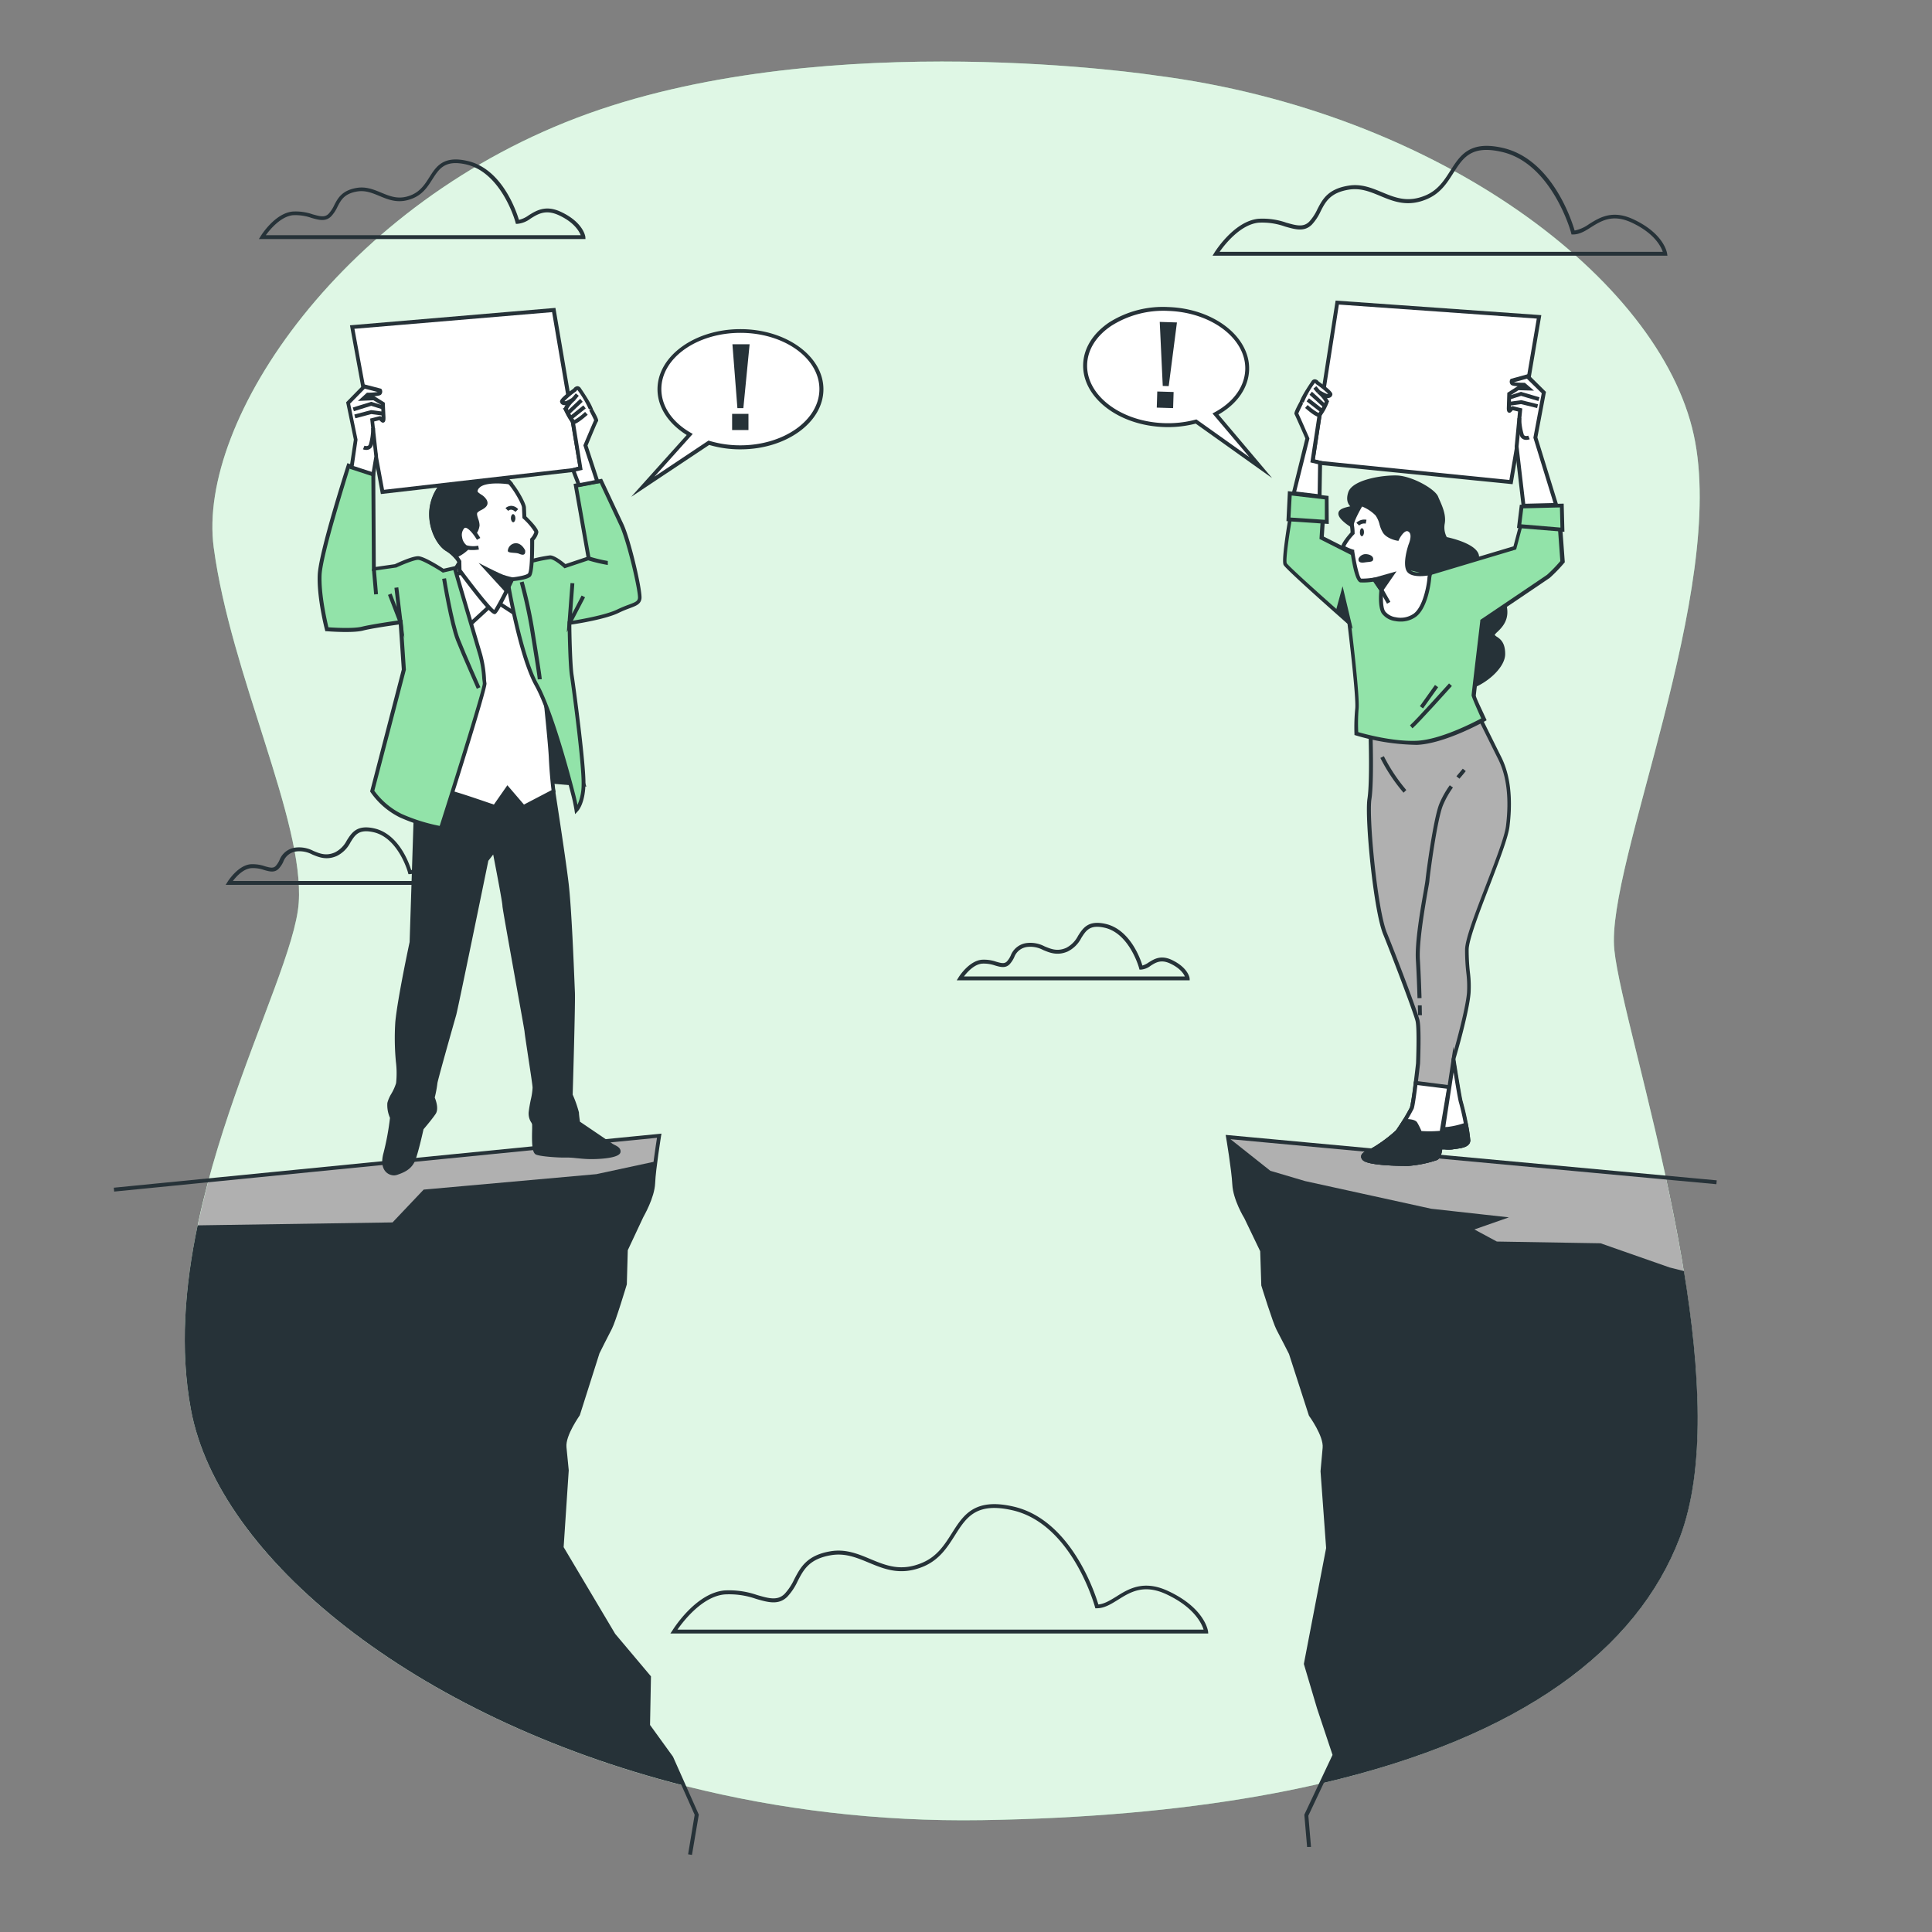
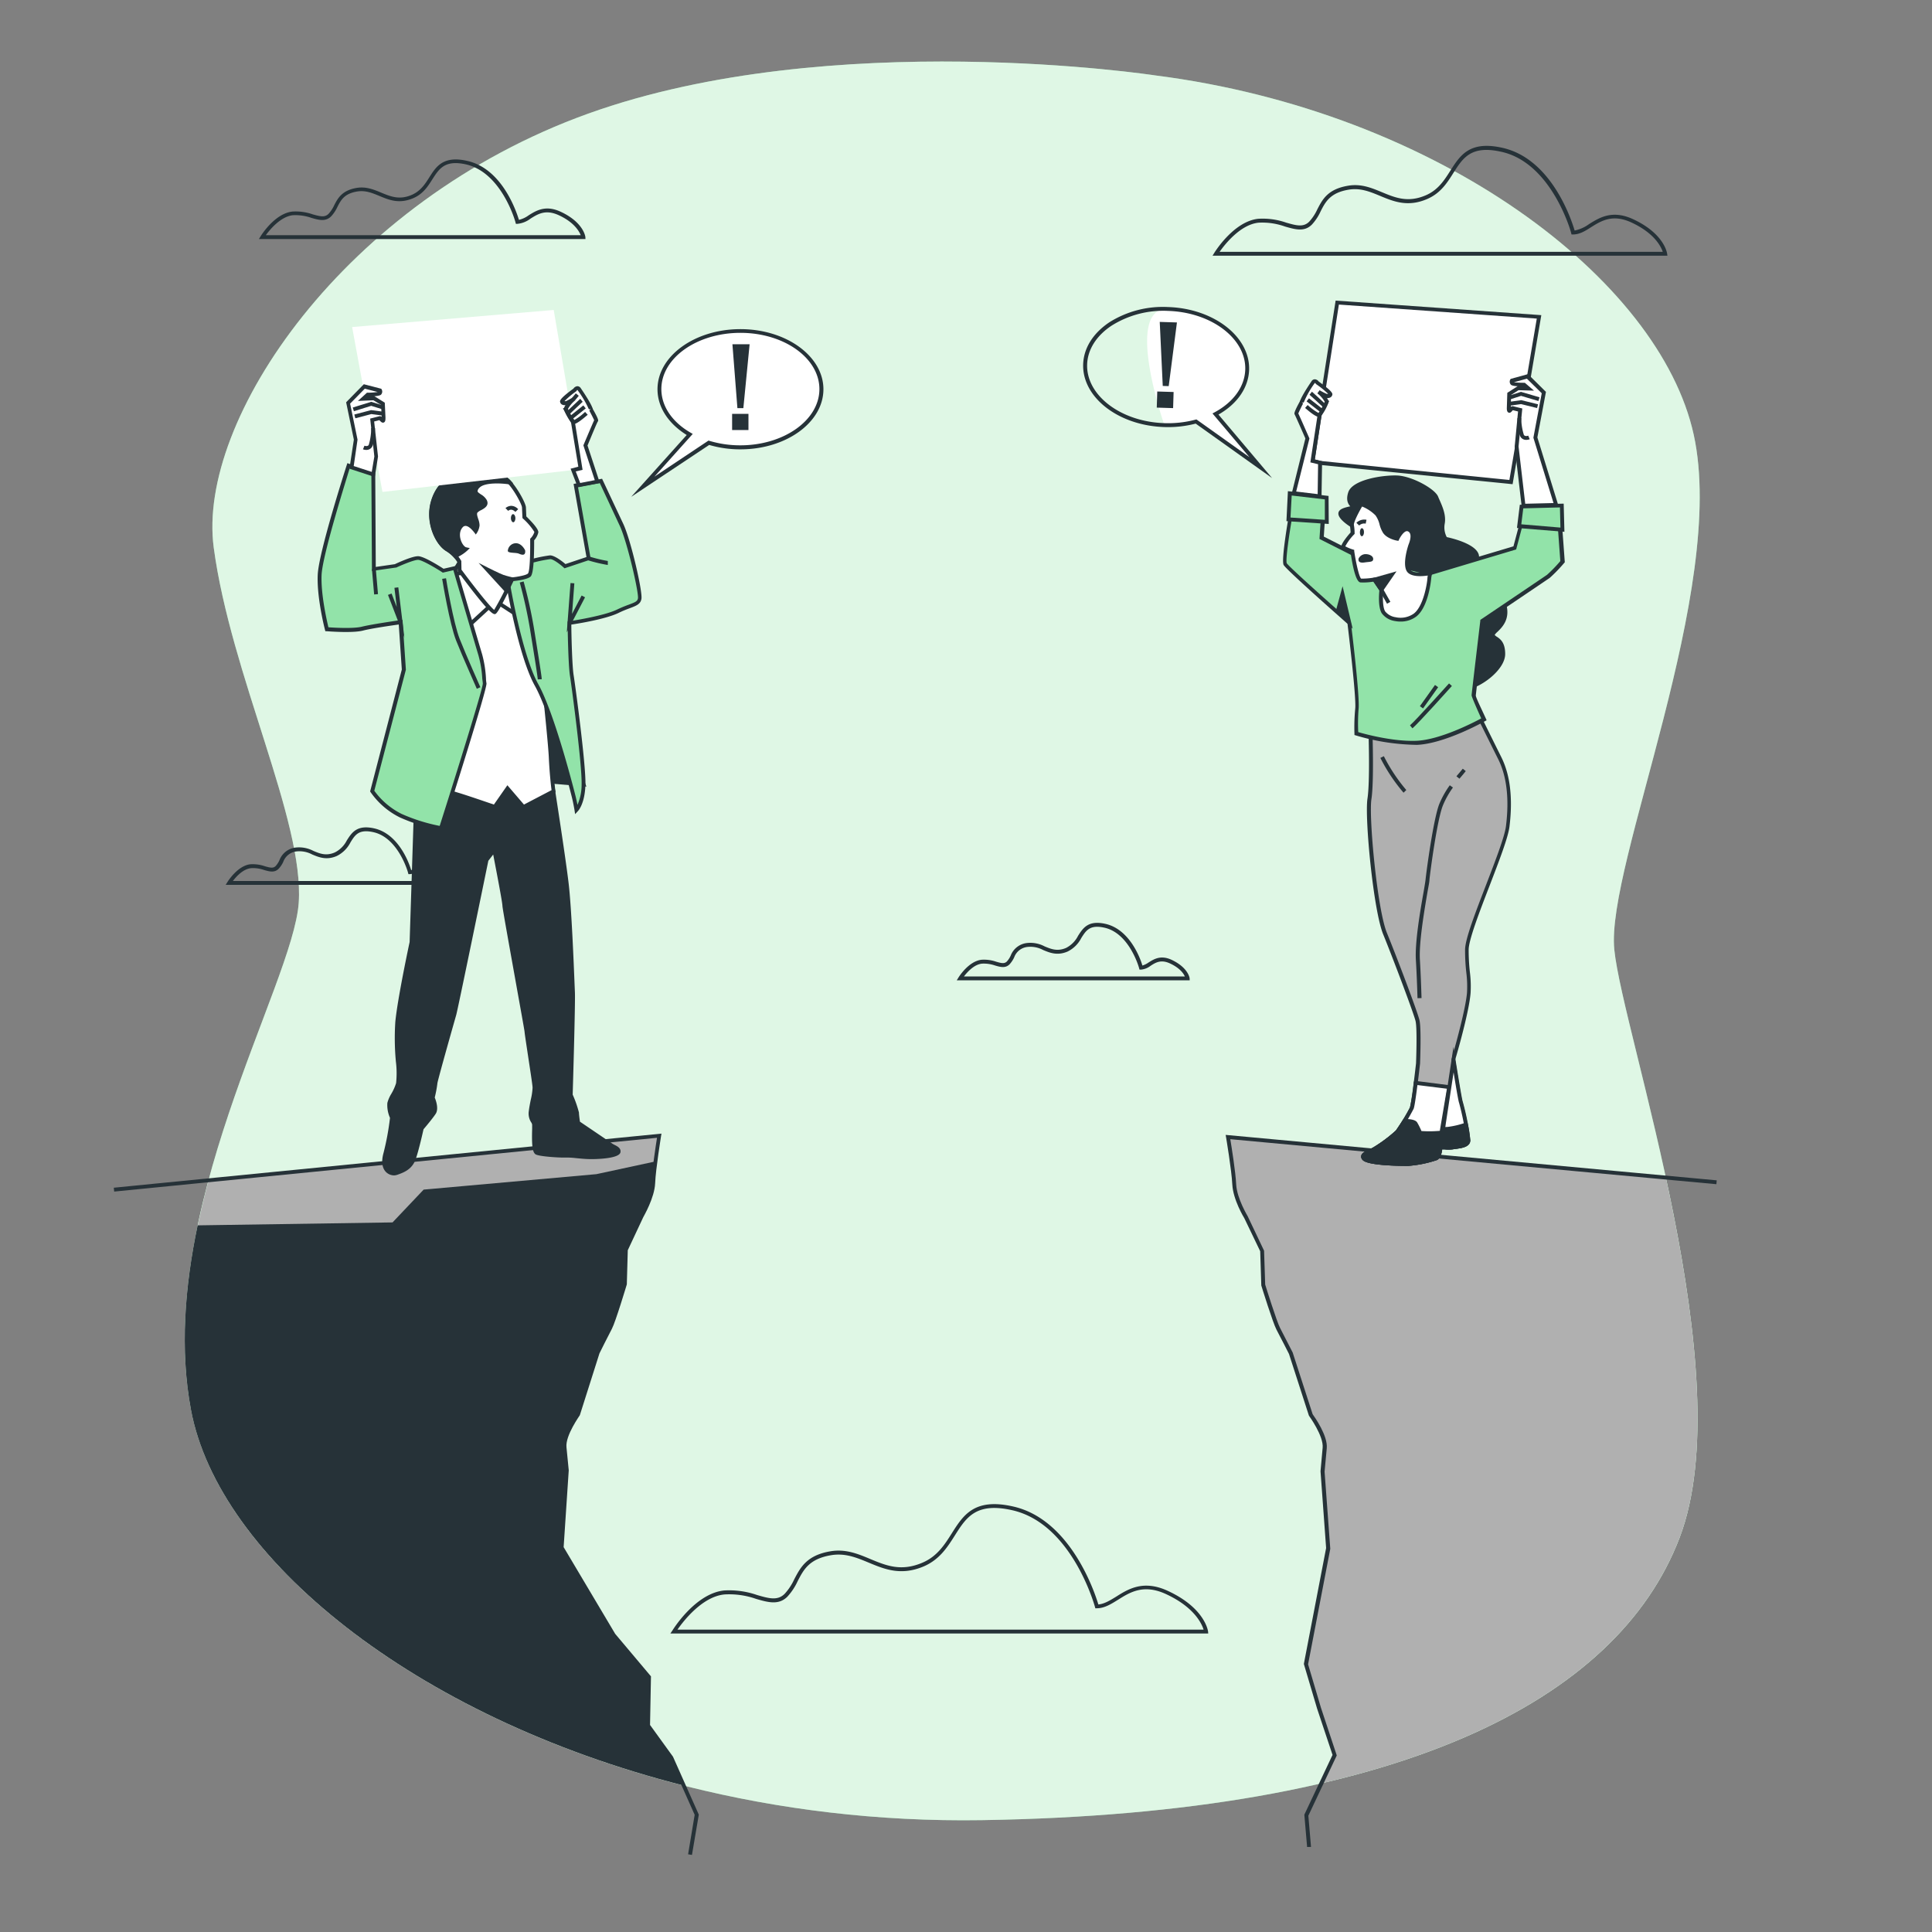
<svg xmlns="http://www.w3.org/2000/svg" viewBox="0 0 500 500">
  <rect x="0" y="0" width="500" height="500" fill="#808080" stroke="none" />
  <g id="freepik--background-simple--inject-167">
    <path d="M298.92,19.51S215.27,6.73,152.16,29.43,50.91,108.77,55.31,141.69s23.48,70.64,22,91.95S39.9,313.73,49.44,364.88s96.85,107.88,204.72,106.17S418.52,440.19,434.66,398,420,267.72,417.78,245.76s29.35-93.12,20.55-133.27S372.29,28.86,298.92,19.51Z" style="fill:#92E3A9" />
    <path d="M298.92,19.51S215.27,6.73,152.16,29.43,50.91,108.77,55.31,141.69s23.48,70.64,22,91.95S39.9,313.73,49.44,364.88s96.85,107.88,204.72,106.17S418.52,440.19,434.66,398,420,267.72,417.78,245.76s29.35-93.12,20.55-133.27S372.29,28.86,298.92,19.51Z" style="fill:#fff;opacity:0.7" />
  </g>
  <g id="freepik--Floor--inject-167">
    <path d="M434.66,398c8.93-23.34,3.49-60.72-3.53-93.19L317.84,294.32s1.43,8.39,1.62,12.26,3.06,8.54,3.06,8.54l4.15,8.64.29,8.83s3,9.62,3.9,11.36,3.26,6.36,3.26,6.36l5.13,15.88s3.91,5.31,3.61,8.59l-.55,6,1.45,19.94-5.76,30,3.37,11.37,4,12.16L342,461.53C393.92,449.44,423.66,426.75,434.66,398Z" style="fill:#b0b0b0" />
-     <path d="M322.52,315.12l4.15,8.64.29,8.83s3,9.62,3.9,11.36,3.26,6.36,3.26,6.36l5.13,15.88s3.91,5.31,3.61,8.59l-.55,6,1.45,19.94-5.76,30,3.37,11.37,4,12.16L342,461.53c52-12.09,81.7-34.78,92.7-63.53,6.77-17.7,5.28-43.47,1.1-69.05l-3.7-.93-17.88-6.26-26.84-.45-5.81-3.13,8.94-3.13-20.12-2.23-32.64-7.16L328.76,303l-10.92-8.66s1.43,8.39,1.62,12.26S322.52,315.12,322.52,315.12Z" style="fill:#263238" />
    <path d="M338.28,478l-.72-8.36,7.3-15.47-4-12-3.41-11.49,0-.12,5.75-29.93-1.45-19.87.55-6.09c.29-3-3.47-8.19-3.51-8.24l-.07-.15-5.13-15.88h0s-2.31-4.56-3.23-6.27-3.82-11.06-3.94-11.46l0-.13-.28-8.72-4.11-8.55c-.1-.15-2.91-4.77-3.11-8.73-.19-3.79-1.6-12.11-1.61-12.19l-.11-.64.65.06,126.44,11.7-.09,1-125.8-11.65c.34,2.05,1.36,8.4,1.52,11.67.18,3.7,3,8.26,3,8.31l4.22,8.88.29,8.76c.25.84,3,9.61,3.84,11.21s3.24,6.33,3.27,6.37L339.71,366c.47.66,4,5.6,3.65,8.86l-.56,6,1.47,19.92,0,.07-5.74,29.87,3.33,11.24,4.09,12.34-.08.18-7.27,15.42.69,8.08Z" style="fill:#263238" />
    <path d="M173.68,454.77l-6-8.25.23-12.56-9.18-10.89-13.41-22.58,1.33-19.95s-.27-2.73-.6-6,3.56-8.61,3.56-8.61l5-15.91s2.3-4.64,3.22-6.38,3.83-11.39,3.83-11.39l.23-8.83,4.1-8.67s2.84-4.68,3-8.55,1.54-12.27,1.54-12.27L54,305.46c-5.17,19.25-8.16,39.89-4.52,59.42C56.56,403.05,107,444.32,177,462.1Z" style="fill:#b0b0b0" />
    <path d="M179.08,480.05l-1-.16,1.7-10.22L173.24,455l-6-8.35.23-12.53-9.07-10.75-13.53-22.78,1.34-20.11-.59-5.91c-.33-3.26,3.12-8.22,3.59-8.89l5-15.83c.06-.12,2.34-4.74,3.26-6.47S161,333,161.22,332.17l.27-9,4.1-8.66c0-.09,2.8-4.67,3-8.36.14-3.28,1.12-9.64,1.44-11.69L29.55,308.38l-.1-1,141.74-14-.11.64c0,.09-1.37,8.41-1.53,12.21s-3,8.6-3.08,8.79l-4,8.53-.25,8.85c-.12.4-2.92,9.72-3.86,11.49s-3.2,6.31-3.22,6.36l-5.08,16c0,.06-3.76,5.23-3.46,8.27l.59,6-1.32,19.88,13.34,22.44,9.26,11-.24,12.58,5.94,8.21,6.68,15Z" style="fill:#263238" />
    <path d="M177,462.1l-3.27-7.33-6-8.25.23-12.56-9.18-10.89-13.41-22.58,1.33-19.95s-.27-2.73-.6-6,3.56-8.61,3.56-8.61l5-15.91s2.3-4.64,3.22-6.38,3.83-11.39,3.83-11.39l.23-8.83,4.1-8.67s2.84-4.68,3-8.55c.06-1.46.3-3.57.57-5.62l-15.26,3.29-44.71,4-8.05,8.49-50.44.76c-3.3,15.77-4.64,32.1-1.72,47.73C56.56,403.05,107,444.32,177,462.1Z" style="fill:#263238" />
  </g>
  <g id="freepik--Clouds--inject-167">
    <path d="M307.89,253.71H247.6l.47-.76c.11-.17,2.65-4.24,6-4.57a9.66,9.66,0,0,1,3.74.51c1.38.4,2.13.57,2.77-.06a5.84,5.84,0,0,0,1-1.55,5.1,5.1,0,0,1,4.21-3.23,7.87,7.87,0,0,1,4.55.87c1.7.7,3.3,1.37,5.56.4a7.1,7.1,0,0,0,3.1-3.13c1.28-2,2.61-4.11,7.11-3.09,6.27,1.43,9,8.91,9.54,10.78a5.5,5.5,0,0,0,1.6-.79c1.41-.88,3.15-2,6-.67,4.22,2,4.6,4.62,4.62,4.73Zm-58.43-1h57.18c-.34-.77-1.28-2.19-3.86-3.38-2.34-1.08-3.71-.22-5,.61a4.76,4.76,0,0,1-2.49,1h-.39l-.1-.37c0-.09-2.48-9-8.91-10.47-3.82-.87-4.8.68-6.05,2.65a7.87,7.87,0,0,1-3.55,3.51c-2.65,1.13-4.61.32-6.33-.4a7,7,0,0,0-4-.8,4.11,4.11,0,0,0-3.49,2.7,7.2,7.2,0,0,1-1.19,1.8c-1.08,1.08-2.38.71-3.76.31a8.88,8.88,0,0,0-3.36-.48C252.1,249.58,250.32,251.58,249.46,252.71Z" style="fill:#263238" />
    <path d="M312.69,422.75H173.49L174,422c.25-.4,6-9.65,13.43-10.39a22.05,22.05,0,0,1,8.5,1.18c3.08.89,5.31,1.52,7.14-.31a14.55,14.55,0,0,0,2.5-3.8c1.58-3,3.2-6.18,9.37-7.21,3.92-.66,7.16.69,10.28,2,4.11,1.71,8,3.32,13.53.94,3.81-1.63,5.72-4.66,7.57-7.58,3-4.75,5.85-9.24,15.93-6.94,14.88,3.38,21.12,22.38,22,25.34,1.53-.13,2.95-1,4.59-2,3.15-2,7.07-4.43,13.37-1.52,9.57,4.41,10.41,10.29,10.44,10.54Zm-137.37-1H311.49c-.47-1.52-2.4-5.81-9.73-9.2-5.8-2.68-9.32-.48-12.42,1.47-1.82,1.13-3.53,2.2-5.49,2.2h-.38l-.1-.37c-.06-.21-5.91-21.49-21.38-25-9.4-2.14-11.93,1.87-14.86,6.5-1.94,3.06-3.94,6.22-8,8-5.93,2.54-10.19.77-14.3-.94-3.14-1.3-6.09-2.53-9.73-1.93-5.68.95-7.12,3.74-8.65,6.69a15.4,15.4,0,0,1-2.68,4.05c-2.25,2.25-5,1.47-8.13.56a20.92,20.92,0,0,0-8.12-1.14C181.76,413.17,176.87,419.53,175.32,421.75Z" style="fill:#263238" />
    <path d="M118.69,229H58.41l.47-.76c.11-.17,2.65-4.24,5.95-4.57a9.64,9.64,0,0,1,3.74.52c1.38.39,2.13.57,2.77-.06a5.74,5.74,0,0,0,1-1.56,5.1,5.1,0,0,1,4.21-3.23,8,8,0,0,1,4.55.87c1.69.71,3.3,1.37,5.55.4a7,7,0,0,0,3.11-3.12c1.28-2,2.6-4.12,7.11-3.1,6.27,1.43,9,8.92,9.54,10.79a5.31,5.31,0,0,0,1.6-.8c1.4-.88,3.15-2,6-.66,4.23,1.95,4.61,4.61,4.62,4.72Zm-58.42-1h57.18c-.34-.77-1.28-2.18-3.87-3.38-2.34-1.08-3.71-.22-5,.61a4.78,4.78,0,0,1-2.5,1h-.38l-.1-.37c0-.09-2.48-9-8.91-10.48-3.82-.87-4.8.69-6,2.65a7.92,7.92,0,0,1-3.55,3.51c-2.65,1.14-4.61.32-6.34-.4a7,7,0,0,0-4-.8,4.11,4.11,0,0,0-3.49,2.7,6.82,6.82,0,0,1-1.2,1.8c-1.08,1.08-2.37.71-3.75.32a8.53,8.53,0,0,0-3.36-.48C62.91,224.87,61.12,226.88,60.27,228Z" style="fill:#263238" />
    <path d="M151.52,61.87H67l.47-.76c.15-.24,3.68-5.91,8.25-6.36a13.35,13.35,0,0,1,5.2.72c2,.56,3.14.84,4.12-.14a8.66,8.66,0,0,0,1.47-2.25c.93-1.79,2-3.81,5.8-4.45,2.42-.4,4.4.42,6.31,1.21,2.44,1,4.74,2,8,.57,2.24-1,3.38-2.76,4.48-4.5,1.77-2.8,3.59-5.69,9.82-4.27,9,2,12.69,13,13.38,15.26a7,7,0,0,0,2.52-1.18c1.94-1.21,4.36-2.73,8.26-.93,5.87,2.71,6.39,6.36,6.41,6.52Zm-82.73-1h81.5c-.4-1-1.68-3.33-5.67-5.17-3.41-1.57-5.39-.33-7.31.87a6.62,6.62,0,0,1-3.42,1.36h-.38l-.1-.37c0-.13-3.54-12.85-12.75-15-5.54-1.26-7,1.1-8.76,3.84-1.13,1.78-2.4,3.8-4.93,4.88-3.66,1.57-6.26.48-8.79-.57-1.86-.77-3.62-1.5-5.76-1.15-3.32.56-4.17,2.2-5.07,3.93A9.38,9.38,0,0,1,85.69,56c-1.44,1.44-3.21.93-5.09.39a12.48,12.48,0,0,0-4.83-.69C72.63,56.06,69.9,59.35,68.79,60.87Z" style="fill:#263238" />
    <path d="M431.53,66.18H313.8l.47-.76c.21-.33,5.1-8.17,11.39-8.8a18.4,18.4,0,0,1,7.21,1c2.57.73,4.43,1.27,5.95-.25a12.34,12.34,0,0,0,2.1-3.19c1.33-2.58,2.72-5.25,8-6.12,3.34-.56,6.07.58,8.72,1.68,3.45,1.43,6.71,2.79,11.36.8,3.19-1.37,4.8-3.92,6.36-6.38,2.55-4,5-7.83,13.53-5.89,12.67,2.88,17.81,18.62,18.62,21.39A9.51,9.51,0,0,0,411.24,58c2.68-1.67,6-3.76,11.37-1.29,8.11,3.75,8.82,8.75,8.85,9Zm-115.9-1H430.32c-.44-1.34-2.13-4.84-8.13-7.61-4.87-2.25-7.82-.4-10.42,1.23-1.54,1-3,1.88-4.67,1.88h-.39l-.1-.38c0-.18-5-18.1-18-21-7.88-1.8-10,1.56-12.47,5.45-1.63,2.59-3.33,5.27-6.8,6.76-5,2.15-8.65.65-12.14-.8-2.63-1.09-5.12-2.13-8.17-1.62-4.75.79-6,3.13-7.25,5.6a13,13,0,0,1-2.27,3.44c-1.93,1.93-4.25,1.27-6.94.5a17.47,17.47,0,0,0-6.83-1C321.06,58.08,317,63.21,315.63,65.18Z" style="fill:#263238" />
  </g>
  <g id="freepik--speech-bubble-2--inject-167">
-     <path d="M302.27,79.92c11.58.36,20.75,7.39,20.5,15.7-.15,4.75-3.34,8.88-8.2,11.49L326.28,121l-16.74-11.93a28,28,0,0,1-8.2.93c-11.58-.36-20.75-7.39-20.5-15.7S290.7,79.56,302.27,79.92Z" style="fill:#fff" />
+     <path d="M302.27,79.92c11.58.36,20.75,7.39,20.5,15.7-.15,4.75-3.34,8.88-8.2,11.49L326.28,121l-16.74-11.93a28,28,0,0,1-8.2.93S290.7,79.56,302.27,79.92Z" style="fill:#fff" />
    <path d="M329.21,123.72l-19.77-14.09a28.36,28.36,0,0,1-8.12.89c-11.83-.37-21.24-7.64-21-16.21.13-4.19,2.51-8,6.7-10.85a26,26,0,0,1,15.25-4c11.83.37,21.24,7.65,21,16.22-.15,4.59-3,8.8-7.93,11.61Zm-19.57-15.17,13.72,9.77L313.79,107l.54-.29c4.91-2.64,7.8-6.67,7.94-11.06.25-8-8.73-14.84-20-15.19a25.07,25.07,0,0,0-14.67,3.87c-3.91,2.62-6.13,6.19-6.25,10-.25,8,8.73,14.83,20,15.18a27.57,27.57,0,0,0,8.06-.91Z" style="fill:#263238" />
    <path d="M299.37,105.49l.13-4.17,4.23.13-.13,4.17Zm1.55-5.61-.78-16.57,4.45.14-2.13,16.48Z" style="fill:#263238" />
  </g>
  <g id="freepik--speech-bubble-1--inject-167">
    <path d="M191.63,85.64c-11.58,0-21,6.74-21,15.06,0,4.74,3.06,9,7.84,11.73L166.36,126l17.1-11.4a28.25,28.25,0,0,0,8.17,1.18c11.58,0,21-6.74,21-15S203.21,85.64,191.63,85.64Z" style="fill:#fff" />
    <path d="M163.35,128.58l14.37-16c-4.81-3-7.56-7.25-7.56-11.84,0-8.58,9.63-15.56,21.47-15.56s21.47,7,21.47,15.56-9.63,15.55-21.47,15.55a28.5,28.5,0,0,1-8.09-1.14Zm28.28-42.44c-11.29,0-20.47,6.53-20.47,14.56,0,4.39,2.76,8.51,7.59,11.29l.53.31-9.92,11.06,14-9.34.23.07a27.63,27.63,0,0,0,8,1.16c11.29,0,20.47-6.53,20.47-14.55S202.92,86.14,191.63,86.14Z" style="fill:#263238" />
    <path d="M189.47,111.29v-4.18h4.23v4.18Zm1.37-5.66-1.29-16.54H194l-1.62,16.54Z" style="fill:#263238" />
  </g>
  <g id="freepik--character-2--inject-167">
    <polygon points="398.3 81.99 391.04 124.77 341.61 119.78 339.69 119.31 346.08 78.29 398.3 81.99" style="fill:#fff" />
    <path d="M391.46,125.31l-49.9-5-2.44-.59,6.54-41.93,53.23,3.77Zm-51.21-6.38,1.48.36,48.9,4.93,7.09-41.77L346.5,78.82Z" style="fill:#263238" />
    <path d="M402.74,130.67l-5.38-17.42,2.2-11.65-4.25-4.21-4,1.1a.64.64,0,0,0,.08.72c.3.31,3.05.3,3.05.3l1.19,1-2.75-.08-2.29,1.46s-.05,1.73-.11,3.56.61,0,1,.13,1.92.47,1.92.47l-.91,9.45,1.8,15.33Z" style="fill:#fff" />
    <path d="M393.85,131.4,392,115.56l.87-9.07-1.35-.33-.16.17c-.22.26-.52.62-.94.45s-.47-.71-.45-1.3l.12-3.82,2.64-1.69H393c-1.67-.08-1.9-.33-2-.43a1.15,1.15,0,0,1-.15-1.3l.1-.18,4.5-1.24,4.64,4.6-2.22,11.79,5.53,17.93ZM393,115.55l1.73,14.82,7.32-.18-5.21-16.91L399,101.77,395.16,98l-3.37.93a22.35,22.35,0,0,0,2.63.13h.2L397,101.1l-4-.12-1.94,1.23L391,105.3a.72.72,0,0,1,.64-.15c.4.11,1.9.46,1.9.46l.43.1Zm.7-15.55.54,0h-.54Z" style="fill:#263238" />
    <path d="M395,113.84a1.69,1.69,0,0,1-1.44-.71c-.63-.9-.83-4.21-.86-4.87l1-.05a14.9,14.9,0,0,0,.68,4.35c.35.5,1.11.19,1.12.18l.39.93A2.43,2.43,0,0,1,395,113.84Z" style="fill:#263238" />
    <polygon points="398.14 103.78 393.65 102.45 390.91 103.33 390.6 102.38 393.63 101.41 398.43 102.82 398.14 103.78" style="fill:#263238" />
    <polygon points="397.8 105.6 393.65 104.58 390.77 104.98 390.64 103.99 393.7 103.56 398.04 104.63 397.8 105.6" style="fill:#263238" />
    <path d="M338.2,101.73s-2.91,5-2.72,5.32,2.86,6.41,2.86,6.41l-3.53,14.21,6.68.8.12-8.69-1.92-.47,1.8-12,1.83-3.31Z" style="fill:#fff" />
    <path d="M342,129l-7.79-.93,3.62-14.6c-1-2.31-2.6-5.91-2.76-6.19s-.35-.56,2.71-5.83l.23-.39,6,2.71-2,3.7-1.72,11.43,1.87.46Zm-6.55-1.79,5.56.67.11-7.74-2-.48,1.92-12.59,1.57-2.83-4.22-1.89A45.74,45.74,0,0,0,336,107c.45.92,2.23,5,2.81,6.31l.07.16Z" style="fill:#263238" />
    <path d="M338.09,105.2s3,2.64,3.4,2.14a13.16,13.16,0,0,0,1.83-3.31c.13-.71-2.06-2.61-2.06-2.61a18.71,18.71,0,0,0,1.91,1c.4.11,1,.13,1.13-.37s-3.37-3-3.37-3-.58-.94-1.12-.14-2.89,4.39-2.91,5.21" style="fill:#fff" />
    <path d="M341.34,107.9c-.83,0-2.59-1.45-3.58-2.33l.66-.75a13.94,13.94,0,0,0,2.8,2.05,13.07,13.07,0,0,0,1.61-2.92,7.65,7.65,0,0,0-1.9-2.15l.58-.81a15.15,15.15,0,0,0,1.8.93,1.09,1.09,0,0,0,.41,0,23.54,23.54,0,0,0-3.08-2.48l-.14-.15a.7.7,0,0,0-.21-.21l-.06.09a24.49,24.49,0,0,0-2.83,5l-1,0c0-1,2.3-4.43,3-5.47a1,1,0,0,1,.9-.54,1.34,1.34,0,0,1,1,.6c3.69,2.6,3.57,3.14,3.5,3.43a1,1,0,0,1-.48.65,1.43,1.43,0,0,1-.91.16,1.75,1.75,0,0,1,.41,1.17,13.13,13.13,0,0,1-1.94,3.54.68.68,0,0,1-.49.24Z" style="fill:#263238" />
    <path d="M342.44,105.4c-.88-.82-3.22-3-3.54-3.24l.63-.79c.4.33,3.27,3,3.59,3.3Z" style="fill:#263238" />
    <rect x="339.79" y="102.57" width="1" height="4.67" transform="translate(48.48 308.99) rotate(-52.1)" style="fill:#263238" />
-     <rect x="340.27" y="100.09" width="1" height="1.51" transform="translate(16.13 245.41) rotate(-40.49)" style="fill:#263238" />
    <path d="M354.69,189.24s.44,12.92-.26,17.52,1.41,28.44,4,34.83,7.92,20.44,8.41,22.56.14,11.07.14,11.07-1.16,10.34-1.62,11.59a51,51,0,0,1-3.7,6.06,35.39,35.39,0,0,1-5.88,4.44c-1.57.93-3.83,1.42-2.75,2.58s8.79,1.39,11.46,1.34a29.71,29.71,0,0,0,7.2-1.46c.7-.26,1.19-2.21,1.06-2.63s1.68.05,3.09-.19,4.08-.29,4.12-1.83a68.7,68.7,0,0,0-1.93-9.88c-.27-.57-1.91-11-1.91-11s3.62-12.32,4-17.37c.27-3.78-.55-6.06-.5-11.12s9.82-26,10.56-31.87.58-12.45-2.06-17.72-5-10.11-5-10.11l-1.92-1.6-26.86,2.67Z" style="fill:#b0b0b0" />
    <path d="M364,301.73c-2.11,0-10-.1-11.31-1.5a1.21,1.21,0,0,1-.4-1.1c.14-.74,1-1.15,2-1.63a12.68,12.68,0,0,0,1.22-.62,37,37,0,0,0,5.74-4.3,52.05,52.05,0,0,0,3.63-5.94c.32-.88,1.13-7.34,1.59-11.47,0-.06.35-8.88-.12-10.9s-5.84-16.22-8.39-22.49-4.81-30.16-4.06-35.09c.68-4.4.29-16.67.26-17.4l-.43-2.61,27.6-2.74,2.21,1.9s2.37,4.84,5,10.11c2.32,4.64,3,10.7,2.11,18-.36,2.83-2.68,8.86-5.14,15.25-2.65,6.87-5.39,14-5.42,16.56a52.08,52.08,0,0,0,.31,5.79,29.45,29.45,0,0,1,.19,5.37c-.35,4.85-3.59,16.05-4,17.36.62,3.93,1.65,10.24,1.85,10.76a67.11,67.11,0,0,1,2,10.09c-.05,1.73-2.22,2-3.81,2.21l-.73.11a9.37,9.37,0,0,1-2.11,0l-.55,0c0,.9-.57,2.48-1.4,2.79a30.26,30.26,0,0,1-7.36,1.49Zm-9.08-114.16.27,1.66c0,.53.44,13-.27,17.61s1.51,28.46,4,34.57c2.58,6.32,7.93,20.42,8.44,22.63s.16,10.83.15,11.2c-.12,1.1-1.19,10.48-1.65,11.74a51,51,0,0,1-3.76,6.18c-.66.93-4.46,3.64-6,4.58-.42.25-.87.46-1.31.67s-1.43.67-1.47.9c0,0,0,.1.15.24.75.8,7.14,1.26,11.08,1.18a29.47,29.47,0,0,0,7-1.43c.35-.13.81-1.64.75-2a.58.58,0,0,1,.1-.54c.26-.32.7-.3,1.5-.25a8.55,8.55,0,0,0,1.89,0l.77-.11c1.22-.16,2.91-.38,2.93-1.25a70,70,0,0,0-1.89-9.65c-.27-.58-1.55-8.66-1.94-11.13l0-.11,0-.11c0-.12,3.6-12.32,4-17.26a28.52,28.52,0,0,0-.18-5.19,51,51,0,0,1-.32-5.9c0-2.76,2.68-9.63,5.48-16.91,2.33-6.05,4.74-12.31,5.09-15,.9-7.1.22-13-2-17.42-2.42-4.84-4.62-9.32-5-10L381,185Z" style="fill:#263238" />
    <path d="M373.19,292.52l1.89-11.16-8.66-1.11,0,0a63.16,63.16,0,0,1-1,6.54,51,51,0,0,1-3.7,6.06,35.39,35.39,0,0,1-5.88,4.44c-1.57.93-3.83,1.42-2.75,2.58s8.79,1.39,11.46,1.34a29.71,29.71,0,0,0,7.2-1.46c.4-.15.72-.84.91-1.49l.15-1.14s0-.06,0-.08Z" style="fill:#fff" />
    <path d="M364,301.73c-2.11,0-10-.1-11.31-1.5a1.21,1.21,0,0,1-.4-1.1c.14-.74,1-1.15,2-1.63a12.68,12.68,0,0,0,1.22-.62,37,37,0,0,0,5.74-4.3,52.05,52.05,0,0,0,3.63-5.94,51.28,51.28,0,0,0,1-6.44l0-.26.37-.19h.19l9.17,1.17-2,11.66-.41,4.5h0l-.17,1.26c-.21.77-.59,1.65-1.23,1.89a30.26,30.26,0,0,1-7.36,1.49Zm2.83-20.92c-.68,5.35-.91,6-1,6.17a51,51,0,0,1-3.76,6.18c-.66.93-4.46,3.64-6,4.58-.42.25-.87.46-1.31.67s-1.43.67-1.47.9c0,0,0,.1.15.24.75.8,7.14,1.26,11.08,1.18a29.47,29.47,0,0,0,7-1.43,2.18,2.18,0,0,0,.6-1.15l.12-1,0-.09,0-.14.42-4.51,1.8-10.65Z" style="fill:#263238" />
    <path d="M373.67,290.57l-.89,6.48c.17-.26,1.79.12,3.08-.1s4.08-.29,4.12-1.83a68.7,68.7,0,0,0-1.93-9.88c-.27-.57-1.91-11-1.91-11l-1.06,7.11Z" style="fill:#fff" />
    <path d="M372,299.27l1.21-8.77,2.95-19.56.51,3.23c.62,3.92,1.67,10.34,1.87,10.87a67.11,67.11,0,0,1,2,10.09c-.05,1.73-2.22,2-3.81,2.21l-.73.11a9.37,9.37,0,0,1-2.11,0c-.25,0-.55,0-.71,0Zm1.4-2.81.52,0a8.56,8.56,0,0,0,1.89,0l.76-.11c1.23-.16,2.92-.38,2.94-1.25a70,70,0,0,0-1.89-9.65c-.19-.42-.9-4.64-1.43-7.93l-2,13.13Z" style="fill:#263238" />
    <path d="M364.51,301.23a29.71,29.71,0,0,0,7.2-1.46.8.8,0,0,0,.23-.16l0,0a1.18,1.18,0,0,0,.19-.24l.06-.08.14-.27a1.34,1.34,0,0,0,.07-.18.61.61,0,0,0,.05-.12c0-.14.1-.27.14-.41h0l.15-1.14s0-.06,0-.08h0l.36-3.95a31.77,31.77,0,0,1-5.58.08,22.41,22.41,0,0,0-1.18-2.42c-.4-.63-2-.7-2.86-.68-.77,1.22-1.55,2.37-1.84,2.78a35.39,35.39,0,0,1-5.88,4.44c-1.57.93-3.83,1.42-2.75,2.58S361.84,301.28,364.51,301.23Z" style="fill:#263238" />
    <path d="M364,301.73c-2.11,0-10-.1-11.31-1.5a1.21,1.21,0,0,1-.4-1.1c.14-.74,1-1.15,2-1.63a12.68,12.68,0,0,0,1.22-.62,37,37,0,0,0,5.74-4.3c.27-.39,1.05-1.54,1.82-2.76l.15-.23h.27c1.78,0,2.89.28,3.28.91a18,18,0,0,1,1.1,2.21,31.17,31.17,0,0,0,5.18-.09l.61-.07-.41,4.54h0l-.17,1.26a2.82,2.82,0,0,1-.16.51l-.13.33q-.09.18-.18.33l-.06.09a1.42,1.42,0,0,1-.25.32,1.3,1.3,0,0,1-.45.31,30.26,30.26,0,0,1-7.36,1.49H364Zm-.2-11.14c-.74,1.15-1.44,2.19-1.71,2.57-.66.93-4.46,3.64-6,4.58-.42.25-.87.46-1.31.67s-1.43.67-1.47.9c0,0,0,.1.15.24.75.8,7.14,1.26,11.08,1.18a29.47,29.47,0,0,0,7-1.43l.08-.07a.84.84,0,0,0,.13-.17,3.3,3.3,0,0,0,.16-.29l.06-.14.5.09-.45-.21.12-.37.12-1,0-.09,0-.14.31-3.28a32.09,32.09,0,0,1-5.07,0l-.3,0-.12-.28A20.72,20.72,0,0,0,366,291C365.85,290.88,365.28,290.6,363.8,290.59Z" style="fill:#263238" />
    <path d="M375.86,297c1.41-.23,4.08-.29,4.12-1.83a27.4,27.4,0,0,0-.6-4.08,23.46,23.46,0,0,1-4.77,1.11,6.76,6.76,0,0,0-1.17.11l-.66,4.79C373,296.79,374.57,297.17,375.86,297Z" style="fill:#263238" />
    <path d="M372,299.27l1-7.42.34-.08a8,8,0,0,1,1.26-.12,21.8,21.8,0,0,0,4.63-1.09l.54-.17.11.55a25.22,25.22,0,0,1,.61,4.19c-.05,1.73-2.22,2-3.81,2.21l-.73.11a9.37,9.37,0,0,1-2.11,0c-.25,0-.55,0-.71,0Zm1.4-2.81.52,0a8.56,8.56,0,0,0,1.89,0h0l.76-.11c1.23-.16,2.92-.38,2.94-1.25a22.19,22.19,0,0,0-.49-3.42,20.16,20.16,0,0,1-4.36,1c-.33,0-.57,0-.74.05Z" style="fill:#263238" />
    <path d="M377.7,201.53l-.78-.63,1-1.18.64-.78.78.62-.64.79Z" style="fill:#263238" />
    <path d="M366.85,258.33c-.08-2.7-.22-6.6-.42-9.85-.28-4.6,1.12-12.78,2-17.67.26-1.52.46-2.72.51-3.23.21-2.07,2-15.48,3.52-19.44a24,24,0,0,1,2.74-4.91l.82.58a22.64,22.64,0,0,0-2.62,4.69c-1.5,3.8-3.27,17.21-3.46,19.18,0,.54-.25,1.7-.53,3.3-.77,4.53-2.22,13-1.94,17.44.2,3.27.34,7.17.42,9.88Z" style="fill:#263238" />
-     <path d="M367,262.73s0-1-.06-2.54l1,0c0,1.55.06,2.55.06,2.55Z" style="fill:#263238" />
    <path d="M363.24,205.15a44.89,44.89,0,0,1-6-9l.9-.45a44.27,44.27,0,0,0,5.81,8.76Z" style="fill:#263238" />
    <path d="M349.85,136s-3-1.87-3-3,3.24-1.32,3.37-1.67-1.75-.88-.84-3.69,8.18-4.13,12.08-4,9.59,3.5,10.25,5.17,2.11,4.21,1.68,6.68a5.62,5.62,0,0,0,.7,4s7.65,1.54,8.15,4.4-.91,6.48-.91,6.48,6,.18,7.86,5.8-3.3,7.23-2.86,8.31,2.69.91,2.69,4.82-6.29,8.44-9.86,8.8-10.77.38-14.83-6.26-.88-13.28-3-17.72-2.42-9.89-3.79-11.47S349.85,136,349.85,136Z" style="fill:#263238" />
    <path d="M376.78,178.69c-5.77,0-10.19-2.27-12.85-6.63-2.43-4-2.35-7.91-2.28-11.39.05-2.47.09-4.61-.75-6.37a36.37,36.37,0,0,1-2.22-7c-.47-2-.89-3.69-1.49-4.38-1.28-1.48-7.21-6.21-7.63-6.54-.79-.5-3.23-2.13-3.19-3.48,0-1.16,1.63-1.53,2.78-1.8l.29-.07c-.51-.55-1.18-1.58-.51-3.63,1.07-3.27,8.83-4.46,12.56-4.35,3.93.13,9.91,3.48,10.7,5.49.12.31.27.64.43,1,.7,1.6,1.66,3.78,1.28,5.95a5.35,5.35,0,0,0,.52,3.51c1.44.31,7.82,1.83,8.33,4.75a14,14,0,0,1-.72,6.14c1.69.24,6.11,1.33,7.66,6.08,1.36,4.17-.93,6.37-2.16,7.56a4,4,0,0,0-.71.78,2.27,2.27,0,0,0,.62.51c.84.58,2.1,1.46,2.1,4.43,0,4.17-6.52,8.91-10.3,9.3C378.39,178.64,377.57,178.69,376.78,178.69Zm-15.85-54.64c-4.12,0-10.3,1.38-11.05,3.67-.58,1.78.08,2.44.48,2.83.21.21.49.49.35.88s-.54.47-1.33.65c-.54.13-2,.47-2,.86,0,.54,1.41,1.78,2.75,2.61l0,0c.26.2,6.41,5.09,7.79,6.69.76.87,1.18,2.6,1.71,4.8a33.91,33.91,0,0,0,2.15,6.79c.94,2,.89,4.33.84,6.82-.07,3.34-.14,7.13,2.13,10.85,3.56,5.82,9.78,6.49,14.35,6,3.37-.34,9.41-4.66,9.41-8.3,0-2.44-.89-3.06-1.67-3.61a2.41,2.41,0,0,1-1-1c-.27-.65.29-1.19.94-1.81,1.23-1.18,3.08-3,1.91-6.53-1.7-5.21-7.18-5.46-7.41-5.46l-.7,0,.25-.66s1.36-3.53.89-6.21c-.33-1.83-4.93-3.42-7.75-4l-.2,0-.11-.15a6.16,6.16,0,0,1-.79-4.43c.33-1.86-.53-3.81-1.22-5.37l-.44-1c-.54-1.38-6-4.74-9.8-4.86Z" style="fill:#263238" />
    <path d="M351,143.71l-9-4.54.46-7.09-8.14-.6S332,144.77,332.62,146s16.57,15.19,16.57,15.19,2.36,19.12,2,22.3a48.66,48.66,0,0,0-.2,6.38s8.43,2.63,15.54,2.38S384,186.14,384,186.14s-2.66-5.88-2.64-6.24,2.25-19.21,2.25-19.21,16.12-10.87,17.09-11.55a40.37,40.37,0,0,0,3.67-3.79l-.79-10.66-9.7.06-1.88,7-21.85,6.53Z" style="fill:#92E3A9" />
    <path d="M365.56,192.74a57.38,57.38,0,0,1-14.69-2.42l-.34-.1v-.36a49.64,49.64,0,0,1,.2-6.45c.31-2.93-1.76-20-2-22-3-2.61-15.85-14-16.52-15.19s1.12-11.67,1.69-14.83l.08-.45,9.09.68-.47,7.25,8.63,4.36,19,4.57,21.45-6.41,1.9-7.14,10.56-.06.83,11.33-.14.15a40.17,40.17,0,0,1-3.75,3.88c-.92.64-15,10.14-16.91,11.43-.77,6.49-2.2,18.51-2.23,19s1.4,3.34,2.61,6l.19.42-.4.22c-.43.24-10.55,5.89-17.69,6.15Zm-14.05-3.27c1.63.47,8.87,2.47,15,2.25s14.87-4.74,16.83-5.8c-2.51-5.58-2.5-5.91-2.49-6,0-.36,1.88-16.11,2.25-19.26l0-.23.19-.13c.16-.1,16.13-10.87,17.08-11.54a35.79,35.79,0,0,0,3.44-3.55l-.73-10-8.86.05-1.84,6.94-22.25,6.66-19.38-4.69-9.27-4.69.45-6.91-7.2-.54c-1.12,6.21-2.06,12.94-1.72,13.73.51.86,10.36,9.69,16.45,15l.14.13,0,.19c.1.78,2.37,19.21,2,22.41A48.1,48.1,0,0,0,351.51,189.47Z" style="fill:#263238" />
    <path d="M365.54,188.49l-.64-.77c1.4-1.16,10-10.76,10.11-10.85l.74.66C375.4,177.93,367,187.28,365.54,188.49Z" style="fill:#263238" />
    <rect x="366.46" y="179.8" width="6.74" height="1" transform="translate(8.42 376.94) rotate(-54.54)" style="fill:#263238" />
    <polygon points="349.19 161.16 347.43 153.73 346.2 158.21 349.19 161.16" style="fill:#263238" />
    <path d="M350.08,162.73l-4.44-4.37,1.82-6.65Zm-3.32-4.67,1.54,1.52-.91-3.84Z" style="fill:#263238" />
    <path d="M364.4,147.43c-.88-1.92.55-6.25.55-6.25s1.4-3-.23-4-3.14,2.27-3.14,2.27-2.36-.43-3.26-1.76-.85-3.1-2-4.56-4.06-2.61-4.06-2.61-2.62,4.3-2.42,5.49a11.77,11.77,0,0,1,.18,2s-2.94,3.22-2.37,3.71a9.58,9.58,0,0,0,2.34,1s1.07,7.36,2.13,7.52a18.09,18.09,0,0,0,3.56-.25l1.81,2.66s-.49,4.13.53,5.81,5.23,2.89,8.14.73,3.7-8.88,3.72-9.47a6.58,6.58,0,0,1,.28-1.41S365.29,149.35,364.4,147.43Z" style="fill:#fff" />
    <path d="M362.48,160.86a7.42,7.42,0,0,1-1.48-.14,5.16,5.16,0,0,1-3.4-2c-1-1.62-.7-5.08-.62-5.94l-1.53-2.25a16,16,0,0,1-3.39.2c-.93-.13-1.78-2.7-2.51-7.63a8.48,8.48,0,0,1-2.21-1,.71.71,0,0,1-.25-.52c0-.88,1.59-2.83,2.44-3.77a12.27,12.27,0,0,0-.17-1.74c-.22-1.27,1.85-4.78,2.48-5.83l.22-.36.39.16c.13.05,3.07,1.22,4.27,2.77a7.51,7.51,0,0,1,1.23,2.68,7,7,0,0,0,.78,1.9,4.71,4.71,0,0,0,2.58,1.46,4.76,4.76,0,0,1,2.27-2.3,1.69,1.69,0,0,1,1.4.18c2,1.22.49,4.53.43,4.67-.37,1.1-1.21,4.41-.55,5.83s4,.86,5.21.61l.84-.17-.26.81a5.6,5.6,0,0,0-.26,1.28c0,.07-.66,7.43-3.93,9.85A6.62,6.62,0,0,1,362.48,160.86Zm-6.56-11.4,2.09,3.07,0,.19c-.13,1.1-.29,4.23.46,5.5a4.28,4.28,0,0,0,2.74,1.52,5.94,5.94,0,0,0,4.68-.94c2.62-2,3.5-8.3,3.52-9.08a5.07,5.07,0,0,1,.1-.77c-1.53.23-4.72.46-5.54-1.31-1-2.07.47-6.43.53-6.62s1.19-2.7,0-3.44a.69.69,0,0,0-.59-.09c-.8.25-1.62,1.66-1.84,2.14l-.16.35-.38-.07c-.11,0-2.57-.48-3.59-2a7.76,7.76,0,0,1-.91-2.17,6.78,6.78,0,0,0-1.05-2.36,10.36,10.36,0,0,0-3.47-2.29c-1.13,1.93-2.22,4.19-2.12,4.78a12.43,12.43,0,0,1,.18,2.11v.19l-.12.13a13.35,13.35,0,0,0-2.29,3.09,10.64,10.64,0,0,0,2,.83l.31.09,0,.31c.46,3.14,1.29,6.75,1.79,7.13a19.27,19.27,0,0,0,3.33-.27Z" style="fill:#263238" />
    <path d="M351.6,144.55a2.08,2.08,0,0,1,1.57-1.13c1.07-.09,2.23.42,2.21,1.25s-.85.68-2.16.88S351.45,145.37,351.6,144.55Z" style="fill:#263238" />
    <path d="M353,137.73c0,.59-.27,1.06-.56,1.05s-.52-.49-.5-1.08.27-1.06.56-1S353,137.15,353,137.73Z" style="fill:#263238" />
    <path d="M351.76,136l-.73-.69a2.91,2.91,0,0,1,2.62-.79l-.21,1A1.87,1.87,0,0,0,351.76,136Z" style="fill:#263238" />
    <polygon points="355.69 150 360.22 148.72 357.5 152.66 355.69 150" style="fill:#263238" />
    <path d="M357.49,153.54l-2.61-3.83,6.54-1.85Zm-1-3.25,1,1.49,1.52-2.2Z" style="fill:#263238" />
    <rect x="357.95" y="152.41" width="1" height="3.87" transform="translate(-29.54 196.49) rotate(-29.5)" style="fill:#263238" />
    <polygon points="393.78 131.07 393.15 136.14 404.36 137.08 404.2 130.81 393.78 131.07" style="fill:#92E3A9" />
    <path d="M404.87,137.63l-12.28-1,.74-6,11.35-.29Zm-11.16-1.94,10.13.85-.13-5.22-9.49.24Z" style="fill:#263238" />
    <polygon points="333.78 127.67 333.46 134.4 343.37 135.07 343.33 128.8 333.78 127.67" style="fill:#92E3A9" />
    <path d="M343.88,135.6l-10.95-.73.38-7.76,10.52,1.24Zm-9.9-1.66,8.89.59,0-5.29-8.58-1Z" style="fill:#263238" />
  </g>
  <g id="freepik--character-1--inject-167">
    <polygon points="151.02 203 142.82 202.31 133.25 178.24 142.81 180.46 151.02 203" style="fill:#263238" />
    <path d="M151.76,203.57l-9.29-.79-10-25.24,10.76,2.5Zm-8.59-1.74,7.11.61-7.85-21.55L134.06,179Z" style="fill:#263238" />
    <path d="M142.82,202.31s3,19,3.85,26.46,1.49,25.33,1.62,28.16-.59,26.49-.59,26.49a36.27,36.27,0,0,1,1.63,4.54c0,.71.3,2.65.3,2.65l8.6,5.83c.74.5,2,.8,1.86,1.69s-4.2,1.43-7.05,1.38-5.17-.48-6.58-.41-6.41-.25-7.49-.73-.65-6.36-.69-7.25-1.12-1.37-.86-3.51,1-4.84,1-6.08-2-13.76-2.07-14.47-5.67-31.36-5.73-32.6S128,220,128,220l-2,2.58s-7.86,38.35-8.32,40-4.91,17.27-4.89,17.8a37.47,37.47,0,0,1-.72,3.76s1.19,2.61.36,3.89-3.2,4.05-3.2,4.05-1.17,5.38-2,7.72-2.52,3.14-4.27,3.75-4.46-.51-3.24-5a66.55,66.55,0,0,0,1.71-9.31,8,8,0,0,1-.7-3.69c.29-1.44,1.65-2.92,2.26-5.08s-.79-9.73-.18-16,3.69-20.59,3.69-20.59l1.19-36.63.31-5,23.27-3.88Z" style="fill:#263238" />
    <path d="M102.06,304.19a3,3,0,0,1-2.08-.79c-.76-.71-1.51-2.15-.73-5a68.07,68.07,0,0,0,1.68-9.1,8.1,8.1,0,0,1-.68-3.87,8.75,8.75,0,0,1,1-2.32,12.93,12.93,0,0,0,1.26-2.8,24.32,24.32,0,0,0-.06-5.61,64.63,64.63,0,0,1-.14-10.27c.6-6.2,3.67-20.5,3.7-20.64l1.18-36.55.34-5.4,23.78-4,12,4.06,0,.3c0,.19,3,19.14,3.86,26.48.75,6.43,1.32,20.85,1.54,26.28l.08,1.92c.12,2.75-.52,24.47-.58,26.41a29.66,29.66,0,0,1,1.62,4.62c0,.54.19,1.86.26,2.38l8.43,5.71a4.75,4.75,0,0,0,.6.33c.68.35,1.62.83,1.46,1.85-.28,1.85-7.47,1.8-7.54,1.8-1.48,0-2.8-.15-4-.26a20.81,20.81,0,0,0-2.6-.15c-1.29.07-6.49-.22-7.72-.77-1-.45-1.11-2.7-1-6.7,0-.47,0-.82,0-1a1.42,1.42,0,0,0-.27-.67,4.21,4.21,0,0,1-.59-2.92c.11-.94.32-2,.51-2.94a16.52,16.52,0,0,0,.46-3.06c0-.68-.71-5.17-1.25-8.77-.5-3.33-.81-5.38-.82-5.7s-1.17-6.68-2.26-12.77c-2-11.17-3.44-19.14-3.47-19.82,0-.91-1.58-9.09-2.39-13.3l-1.26,1.62c-.56,2.74-7.86,38.31-8.31,39.9-2.38,8.35-4.8,17.05-4.87,17.68a30.05,30.05,0,0,1-.69,3.69c.27.66,1.1,2.89.25,4.21-.76,1.17-2.72,3.5-3.15,4-.19.83-1.23,5.48-2,7.65-.86,2.57-2.82,3.44-4.58,4.06A3.35,3.35,0,0,1,102.06,304.19Zm6.43-101.49-.29,4.59L107,243.91c0,.23-3.1,14.47-3.7,20.62a65,65,0,0,0,.14,10.1c.19,2.73.34,4.88,0,6a14.16,14.16,0,0,1-1.34,3,8.09,8.09,0,0,0-.91,2,7.34,7.34,0,0,0,.67,3.4l0,.12v.13a68.42,68.42,0,0,1-1.73,9.39c-.5,1.85-.34,3.27.45,4a2.18,2.18,0,0,0,2.15.4c1.68-.59,3.24-1.3,4-3.43.76-2.3,1.93-7.62,2-7.68l0-.12.08-.09s2.35-2.76,3.16-4c.55-.86-.11-2.8-.39-3.41l-.07-.16,0-.16a33.51,33.51,0,0,0,.7-3.63c0-.41,1.63-6.45,4.91-18,.44-1.58,8.23-39.55,8.31-39.93l0-.12,2.76-3.53.21,1.07c.1.55,2.55,13.26,2.61,14.52,0,.67,1.93,11.22,3.45,19.7,1.57,8.73,2.26,12.59,2.28,12.9s.41,3,.81,5.59c.57,3.81,1.22,8.14,1.26,8.87a16.5,16.5,0,0,1-.48,3.31c-.19,1-.39,2-.5,2.86a3.31,3.31,0,0,0,.47,2.31,2.47,2.47,0,0,1,.4,1.12c0,.18,0,.56,0,1.06-.14,4.38.15,5.55.41,5.76.93.41,5.79.74,7.25.68a19.46,19.46,0,0,1,2.75.16c1.14.11,2.43.23,3.87.25,3.19.05,6.26-.57,6.56-1,0-.21-.26-.39-1-.75a7.81,7.81,0,0,1-.71-.4l-8.6-5.83-.19-.12,0-.22c0-.08-.27-2-.3-2.7a32.18,32.18,0,0,0-1.59-4.37l0-.1v-.11c0-.24.72-23.66.59-26.45l-.08-1.92c-.21-5.42-.79-19.81-1.54-26.2-.79-6.82-3.42-23.69-3.8-26.15l-11.13-3.78Z" style="fill:#263238" />
    <path d="M139,160.57s3.3,30,3.54,35.36.75,8.84.75,8.84l-7.8,4.08-4.13-4.79L128,208.83s-7.76-2.67-9.92-3.28a33.79,33.79,0,0,1-4.51-1.75s3.75-23.08,3.7-24.32S112,149.35,112,149.35l14-2,11.29,4.75Z" style="fill:#fff" />
    <path d="M135.36,209.48l-4-4.6-3.19,4.55-.36-.13c-.07,0-7.76-2.67-9.88-3.27a34.59,34.59,0,0,1-4.6-1.78l-.34-.17.06-.36c1.51-9.25,3.74-23.33,3.7-24.22s-3.81-22-5.25-30.06l-.1-.51,14.7-2.07,11.67,4.9,1.68,8.76c0,.3,3.3,30.11,3.54,35.38s.74,8.76.75,8.8l.05.35Zm-21.22-6a31.36,31.36,0,0,0,4.1,1.57c1.91.54,8,2.63,9.58,3.17l3.49-5,4.29,5,7.14-3.73c-.13-1-.51-4.21-.71-8.54-.23-5.18-3.43-34.38-3.53-35.3l-1.57-8.17L126,147.89l-13.4,1.88c.72,4,5.12,28.51,5.18,29.69S114.73,199.86,114.14,203.5Z" style="fill:#263238" />
    <path d="M121.23,162.67l-4.33-14.76,1.84-3.06L133,149.53l1.64,10.76-6-3.89-1.55.87ZM118,148.05l3.75,12.78,4.76-4.4,2.13-1.19,4.68,3-1.21-8-12.91-4.24Z" style="fill:#263238" />
    <path d="M131.45,150.79s3.15,18.86,7.4,26.48,9.22,27.29,9.65,29,.69,3.35.69,3.35S150.89,208,151,203s-2.55-25.1-3-28.09-.61-13.65-.61-13.65,8.82-1.28,12.47-3,5.43-1.66,5.71-3.27-2.8-15-4.77-19.14l-5.3-11.31L149,125.67l3.34,18.85-6.13,2s-2.59-2.36-3.83-2.31-5.28,1.13-6.86,1.37l-4.94.76Z" style="fill:#92E3A9" />
    <path d="M148.84,210.7l-.15-1s-.25-1.58-.67-3.3c-.05-.21-5.24-21.08-9.6-28.92-4.23-7.58-7.31-25.73-7.46-26.63l-1-4.91.52-.08,4.94-.75c.64-.1,1.69-.34,2.8-.59a35.65,35.65,0,0,1,4.12-.79c1.22,0,3.22,1.59,4,2.25l5.44-1.82-3.34-18.92,7.38-1.34.16.35s3.34,7.13,5.31,11.3S166.36,153.2,166,155c-.23,1.35-1.32,1.76-2.95,2.38-.81.3-1.82.68-3,1.26-3.26,1.57-10.34,2.74-12.19,3,0,2,.18,10.55.6,13.13s3.18,23.08,3.05,28.2-1.91,6.92-2,7Zm-17.7-63.9.8,3.91c0,.18,3.19,18.86,7.35,26.32,4.43,7.95,9.65,28.95,9.7,29.16.19.78.35,1.52.46,2.11a13.06,13.06,0,0,0,1.07-5.31c.13-4.87-2.47-24.58-3-28-.49-3-.62-13.29-.62-13.72v-.44l.43-.06c.09,0,8.79-1.3,12.33-3,1.25-.6,2.28-1,3.11-1.3,1.66-.62,2.2-.86,2.33-1.61.26-1.47-2.81-14.77-4.73-18.84l-5.14-11-5.65,1,3.32,18.78-6.81,2.28-.21-.2c-1-.91-2.72-2.18-3.45-2.18h0a34.61,34.61,0,0,0-3.94.77c-1.13.25-2.2.49-2.86.6Z" style="fill:#263238" />
    <polygon points="146.69 163.65 147.65 150.89 148.64 150.96 148.05 158.87 150.52 154.12 151.41 154.58 146.69 163.65" style="fill:#263238" />
    <path d="M139.17,175.83c0-.68-1.07-7.22-2-13a121,121,0,0,0-2.66-12.08l1-.27a121.23,121.23,0,0,1,2.69,12.19c1.2,7.47,2,12.42,2,13.11Z" style="fill:#263238" />
    <path d="M157.31,146.22a40.69,40.69,0,0,1-5.15-1.22l.27-1a37.43,37.43,0,0,0,4.87,1.18l0,1Z" style="fill:#263238" />
    <path d="M118,123.13s-4.34,1.18-5.95,6.72,1.27,10.87,3.68,12.33a8.63,8.63,0,0,1,3.27,3.27v2.14s8.31,11.25,9.08,10.82,4.5-8.5,4.5-8.5,3.59-.35,4.44-1.07.76-9.22.76-9.22a4.57,4.57,0,0,0,1.08-1.9c.06-.78-3.1-3.86-3.1-3.86s-.07-1.46-.11-2.54-2.71-5.83-4.53-7.21S122.55,121,118,123.13Z" style="fill:#fff" />
    <path d="M128,158.93c-.59,0-2.22-1.23-9.47-11l-.1-.13v-2.19a8.58,8.58,0,0,0-3-3c-2.71-1.63-5.51-7.33-3.9-12.89s5.74-6.89,6.25-7c4.64-2.16,11.54-.54,13.61,1,1.89,1.44,4.66,6.32,4.72,7.59l.1,2.34c1.49,1.46,3.18,3.3,3.11,4.12a4.44,4.44,0,0,1-1.08,2.05c0,3.28-.06,8.66-.94,9.41s-3.43,1.05-4.43,1.16c-1.44,3.1-3.82,8-4.59,8.47A.46.46,0,0,1,128,158.93Zm-8.57-11.5c3.45,4.66,7.38,9.59,8.46,10.41a78.12,78.12,0,0,0,4.16-8.14l.12-.26.29,0c1.43-.15,3.66-.54,4.16-1s.63-5,.59-8.82v-.2l.14-.14a4,4,0,0,0,.95-1.61,16.19,16.19,0,0,0-2.95-3.46l-.14-.14-.12-2.73c0-.83-2.53-5.48-4.33-6.84s-8.23-3-12.61-.92l-.08,0c-.17,0-4.1,1.18-5.6,6.36-1.59,5.49,1.36,10.5,3.46,11.77a9.08,9.08,0,0,1,3.46,3.48l0,.22Z" style="fill:#263238" />
    <path d="M131.8,124.86l.06,0a5.7,5.7,0,0,0-.78-.73c-1.82-1.39-8.53-3.13-13.12-1,0,0-4.34,1.18-5.95,6.72s1.27,10.87,3.68,12.33a10,10,0,0,1,2.15,1.73c1.78-.82,4.57-2.6,4.7-5.65a4.27,4.27,0,0,0,1.07-2.3c0-1.17-1.1-2.68-.45-3.59s3.07-1.21,2.31-2.74-3.68-1.69-1.82-3.72S131.8,124.86,131.8,124.86Z" style="fill:#263238" />
    <path d="M117.72,144.52l-.24-.26a9.8,9.8,0,0,0-2-1.66c-2.71-1.63-5.51-7.33-3.9-12.89,1.67-5.75,6.11-7,6.3-7.06,4.55-2.15,11.48-.52,13.56,1.06a6.46,6.46,0,0,1,.84.79l.55.6-1.06.25c-1.67-.26-6.33-.61-7.7.89a1.41,1.41,0,0,0-.48.87c0,.26.47.56.89.85a4,4,0,0,1,1.49,1.45c.7,1.42-.57,2.13-1.41,2.59a3.37,3.37,0,0,0-1,.66c-.23.33,0,1,.19,1.62a4.94,4.94,0,0,1,.36,1.7,4.52,4.52,0,0,1-1.08,2.47c-.23,3.24-3.21,5.1-5,5.92Zm5.36-21.9a11.58,11.58,0,0,0-4.91,1c-.25.07-4.18,1.21-5.68,6.39-1.59,5.49,1.36,10.5,3.46,11.77a10.62,10.62,0,0,1,2,1.56c1.61-.81,4-2.44,4.09-5.07v-.19l.12-.13a3.82,3.82,0,0,0,.94-2,4.42,4.42,0,0,0-.3-1.35,2.75,2.75,0,0,1-.06-2.51,3.75,3.75,0,0,1,1.27-1c1.07-.59,1.24-.81,1-1.28a3.27,3.27,0,0,0-1.16-1.07c-.61-.41-1.24-.84-1.32-1.56a2.14,2.14,0,0,1,.73-1.65c1.42-1.56,4.89-1.56,7-1.39A16.71,16.71,0,0,0,123.08,122.62Z" style="fill:#263238" />
    <path d="M123.87,139.47s-2.65-4.67-4.14-3-.28,4.6.81,5.14a7.28,7.28,0,0,0,3.33.14" style="fill:#fff" />
-     <path d="M122.23,142.35a4.55,4.55,0,0,1-1.91-.33,4,4,0,0,1-1.7-2.77,3.56,3.56,0,0,1,.74-3.16,1.46,1.46,0,0,1,1.27-.5c1.67.19,3.47,3.28,3.67,3.63l-.87.49c-.7-1.24-2.08-3-2.92-3.12a.45.45,0,0,0-.41.18,2.64,2.64,0,0,0-.5,2.29,3.14,3.14,0,0,0,1.16,2.06,6.51,6.51,0,0,0,3,.1l.18,1A10.14,10.14,0,0,1,122.23,142.35Z" style="fill:#263238" />
    <path d="M133.39,134.06c0,.59-.22,1.08-.54,1.1s-.61-.46-.63-1,.21-1.08.53-1.1S133.36,133.47,133.39,134.06Z" style="fill:#263238" />
    <path d="M133.38,132.48c-1-1-1.72-.4-1.86-.27l-.7-.71a2.39,2.39,0,0,1,1.49-.59,2.49,2.49,0,0,1,1.79.87Z" style="fill:#263238" />
    <path d="M135.91,142.44s-.76-1.72-2.23-1.85a2.13,2.13,0,0,0-2.26,1.95c0,.69,2.07.4,2.87.75S136.07,143.9,135.91,142.44Z" style="fill:#263238" />
    <path d="M132.54,149.91a25.17,25.17,0,0,1-2.47-.67c-1-.34-4-1.87-4-1.87l4.72,5.16Z" style="fill:#263238" />
    <path d="M130.86,153.34l-7-7.66,2.46,1.25s3,1.51,3.93,1.84,2.4.65,2.41.66l.72.15ZM128.23,149l2.51,2.73,1-1.48c-.52-.13-1.24-.32-1.82-.52C129.53,149.58,128.89,149.3,128.23,149Z" style="fill:#263238" />
    <path d="M117.67,147s5.65,19.17,6.62,22.41a38.64,38.64,0,0,1,1.15,7.47c.2,1.36-11.31,37.45-11.31,37.45a46.75,46.75,0,0,1-10.4-3.23,19.6,19.6,0,0,1-7.4-6.37l8.16-31.42L103.67,161s-7.21,1-9.91,1.68-9.16.14-9.16.14-2.15-8.25-1.87-14.14,7.49-28.25,7.49-28.25l6.39,2.32.14,24.48,5.58-.8s4.42-2.12,5.92-2.05,6.44,3.27,6.44,3.27Z" style="fill:#92E3A9" />
    <path d="M114.48,214.9l-.43-.07a46.8,46.8,0,0,1-10.54-3.27,20,20,0,0,1-7.6-6.55l-.12-.19,8.2-31.55-.79-11.65c-1.71.24-7.1,1-9.32,1.59-2.76.68-9.06.17-9.32.15l-.36,0-.09-.35c-.09-.33-2.16-8.38-1.88-14.29s7.22-27.45,7.51-28.37l.16-.49,7.21,2.6.14,24.26,4.93-.71c.71-.33,4.56-2.13,6.1-2.06s5.51,2.6,6.51,3.24l3.23-.74.13.45s5.65,19.17,6.62,22.41a29.4,29.4,0,0,1,1,6.23c0,.52.08,1,.13,1.31.2,1.4-9.4,31.62-11.33,37.67ZM96.87,204.64a19.35,19.35,0,0,0,7.07,6,45.52,45.52,0,0,0,9.85,3.1c4.54-14.23,11.16-35.47,11.16-36.83,0-.33-.09-.79-.14-1.34a28,28,0,0,0-1-6c-.88-2.94-5.63-19.05-6.48-22l-2.73.63-.18-.12c-1.86-1.21-5.19-3.14-6.19-3.19s-4.49,1.43-5.69,2l-.14,0-6.14.88-.15-24.7-5.58-2c-1,3.32-7,22.34-7.3,27.62-.24,5.07,1.37,12,1.76,13.65,1.38.1,6.41.4,8.65-.15,2.7-.67,9.66-1.65,10-1.69l.53-.07.87,12.89Z" style="fill:#263238" />
    <path d="M123.4,178.26c0-.08-3.68-8.24-5.36-12.5s-3.53-15.47-3.61-15.95l1-.16c0,.12,1.89,11.54,3.55,15.74s5.31,12.38,5.34,12.46Z" style="fill:#263238" />
    <polygon points="104.65 165 100.41 153.96 101.34 153.6 102.68 157.09 102.08 152.13 103.08 152 104.65 165" style="fill:#263238" />
    <rect x="96.54" y="147.25" width="1" height="6.57" transform="translate(-12.65 8.95) rotate(-4.96)" style="fill:#263238" />
    <polygon points="91.13 84.64 98.98 127.31 148.34 121.64 150.26 121.15 143.3 80.22 91.13 84.64" style="fill:#fff" />
-     <path d="M98.57,127.86l-8-43.67,53.17-4.51,7.12,41.84-2.37.61ZM91.72,85.09l7.67,41.67,48.89-5.61,1.41-.37-6.81-40Z" style="fill:#263238" />
    <path d="M91,121l1.11-7.18-2-9.5,4.2-4.27,4,1a.65.65,0,0,1-.07.72c-.29.32-3,.34-3,.34l-1.18,1.07,2.75-.12,2.31,1.43s.07,1.73.16,3.56-.61,0-1,.15-1.91.49-1.91.49l1,9.44-.78,4.67Z" style="fill:#fff" />
    <path d="M97,123.44l-6.57-2.14,1.15-7.52-2-9.67,4.58-4.67,4.51,1.17.11.19a1.15,1.15,0,0,1-.14,1.3c-.1.1-.32.35-2,.46l.28,0,2.66,1.65.18,3.83c0,.58,0,1.13-.43,1.3s-.73-.18-1-.44l-.15-.17c-.34.1-.94.25-1.35.35l1,9.07Zm-5.46-2.83,4.67,1.52.67-4-1.08-9.8.43-.11,1.89-.48a.68.68,0,0,1,.65.14l-.14-3.09-2-1.2-4,.17,2.34-2.13h.19a17.67,17.67,0,0,0,2.58-.18l-3.33-.86-3.8,3.87,1.92,9.32Zm6.87-11.94Zm-3-6.07h0l.54,0Z" style="fill:#263238" />
    <path d="M94.8,116.44a2.27,2.27,0,0,1-.86-.16l.38-.93s.77.3,1.11-.2a15,15,0,0,0,.63-4.36l1,0c0,.66-.18,4-.8,4.89A1.7,1.7,0,0,1,94.8,116.44Z" style="fill:#263238" />
    <polygon points="91.59 106.42 91.29 105.47 96.07 103.99 99.11 104.92 98.82 105.88 96.07 105.03 91.59 106.42" style="fill:#263238" />
    <polygon points="91.96 108.25 91.7 107.28 96.03 106.14 99.1 106.53 98.97 107.53 96.1 107.16 91.96 108.25" style="fill:#263238" />
    <path d="M151.5,103.55s3,5,2.79,5.28-2.77,6.45-2.77,6.45l3.07,9.34-4.75.93-1.5-3.91,1.92-.49-2-12-1.88-3.28Z" style="fill:#fff" />
    <path d="M149.53,126.12l-1.86-4.82,2-.52-1.88-11.41-2.1-3.67,6-2.79.23.38c3.14,5.23,3,5.52,2.79,5.8S153,113,152.05,115.3l3.2,9.71ZM149,122l1.15,3,3.78-.74-2.95-9,.07-.18c.56-1.32,2.29-5.42,2.72-6.34a45.32,45.32,0,0,0-2.47-4.55l-4.2,2,1.67,3,2,12.4Z" style="fill:#263238" />
    <path d="M151.66,107s-2.94,2.68-3.37,2.19a13,13,0,0,1-1.88-3.28c-.13-.71,2-2.64,2-2.64a18.44,18.44,0,0,1-1.89,1c-.4.12-1,.15-1.14-.35s3.34-3,3.34-3,.56-.94,1.11-.15,3,4.35,3,5.17" style="fill:#fff" />
    <path d="M148.44,109.76h0a.67.67,0,0,1-.48-.23,13,13,0,0,1-2-3.52,1.75,1.75,0,0,1,.4-1.17,1.53,1.53,0,0,1-.92-.14,1,1,0,0,1-.48-.65c-.07-.29-.21-.83,3.45-3.48a1.37,1.37,0,0,1,1-.62,1.05,1.05,0,0,1,.91.54c.91,1.32,3,4.49,3.08,5.43l-1,0a25.85,25.85,0,0,0-2.9-4.91.35.35,0,0,0-.1-.1s-.12.13-.18.23l-.13.15a22.16,22.16,0,0,0-3,2.52,1,1,0,0,0,.41,0,15.68,15.68,0,0,0,1.78-1l.59.8a7.36,7.36,0,0,0-1.87,2.21,14.32,14.32,0,0,0,1.65,2.87,13.84,13.84,0,0,0,2.77-2.09l.68.74C151,108.28,149.26,109.76,148.44,109.76Z" style="fill:#263238" />
    <path d="M147.31,107.28l-.69-.72c.32-.31,3.15-3,3.55-3.35l.63.77C150.49,104.24,148.18,106.45,147.31,107.28Z" style="fill:#263238" />
    <rect x="147.12" y="106.25" width="4.67" height="1" transform="translate(-33.93 116.87) rotate(-38.69)" style="fill:#263238" />
    <rect x="148.16" y="102.2" width="1.51" height="1" transform="translate(-25.21 151.7) rotate(-50.31)" style="fill:#263238" />
  </g>
</svg>